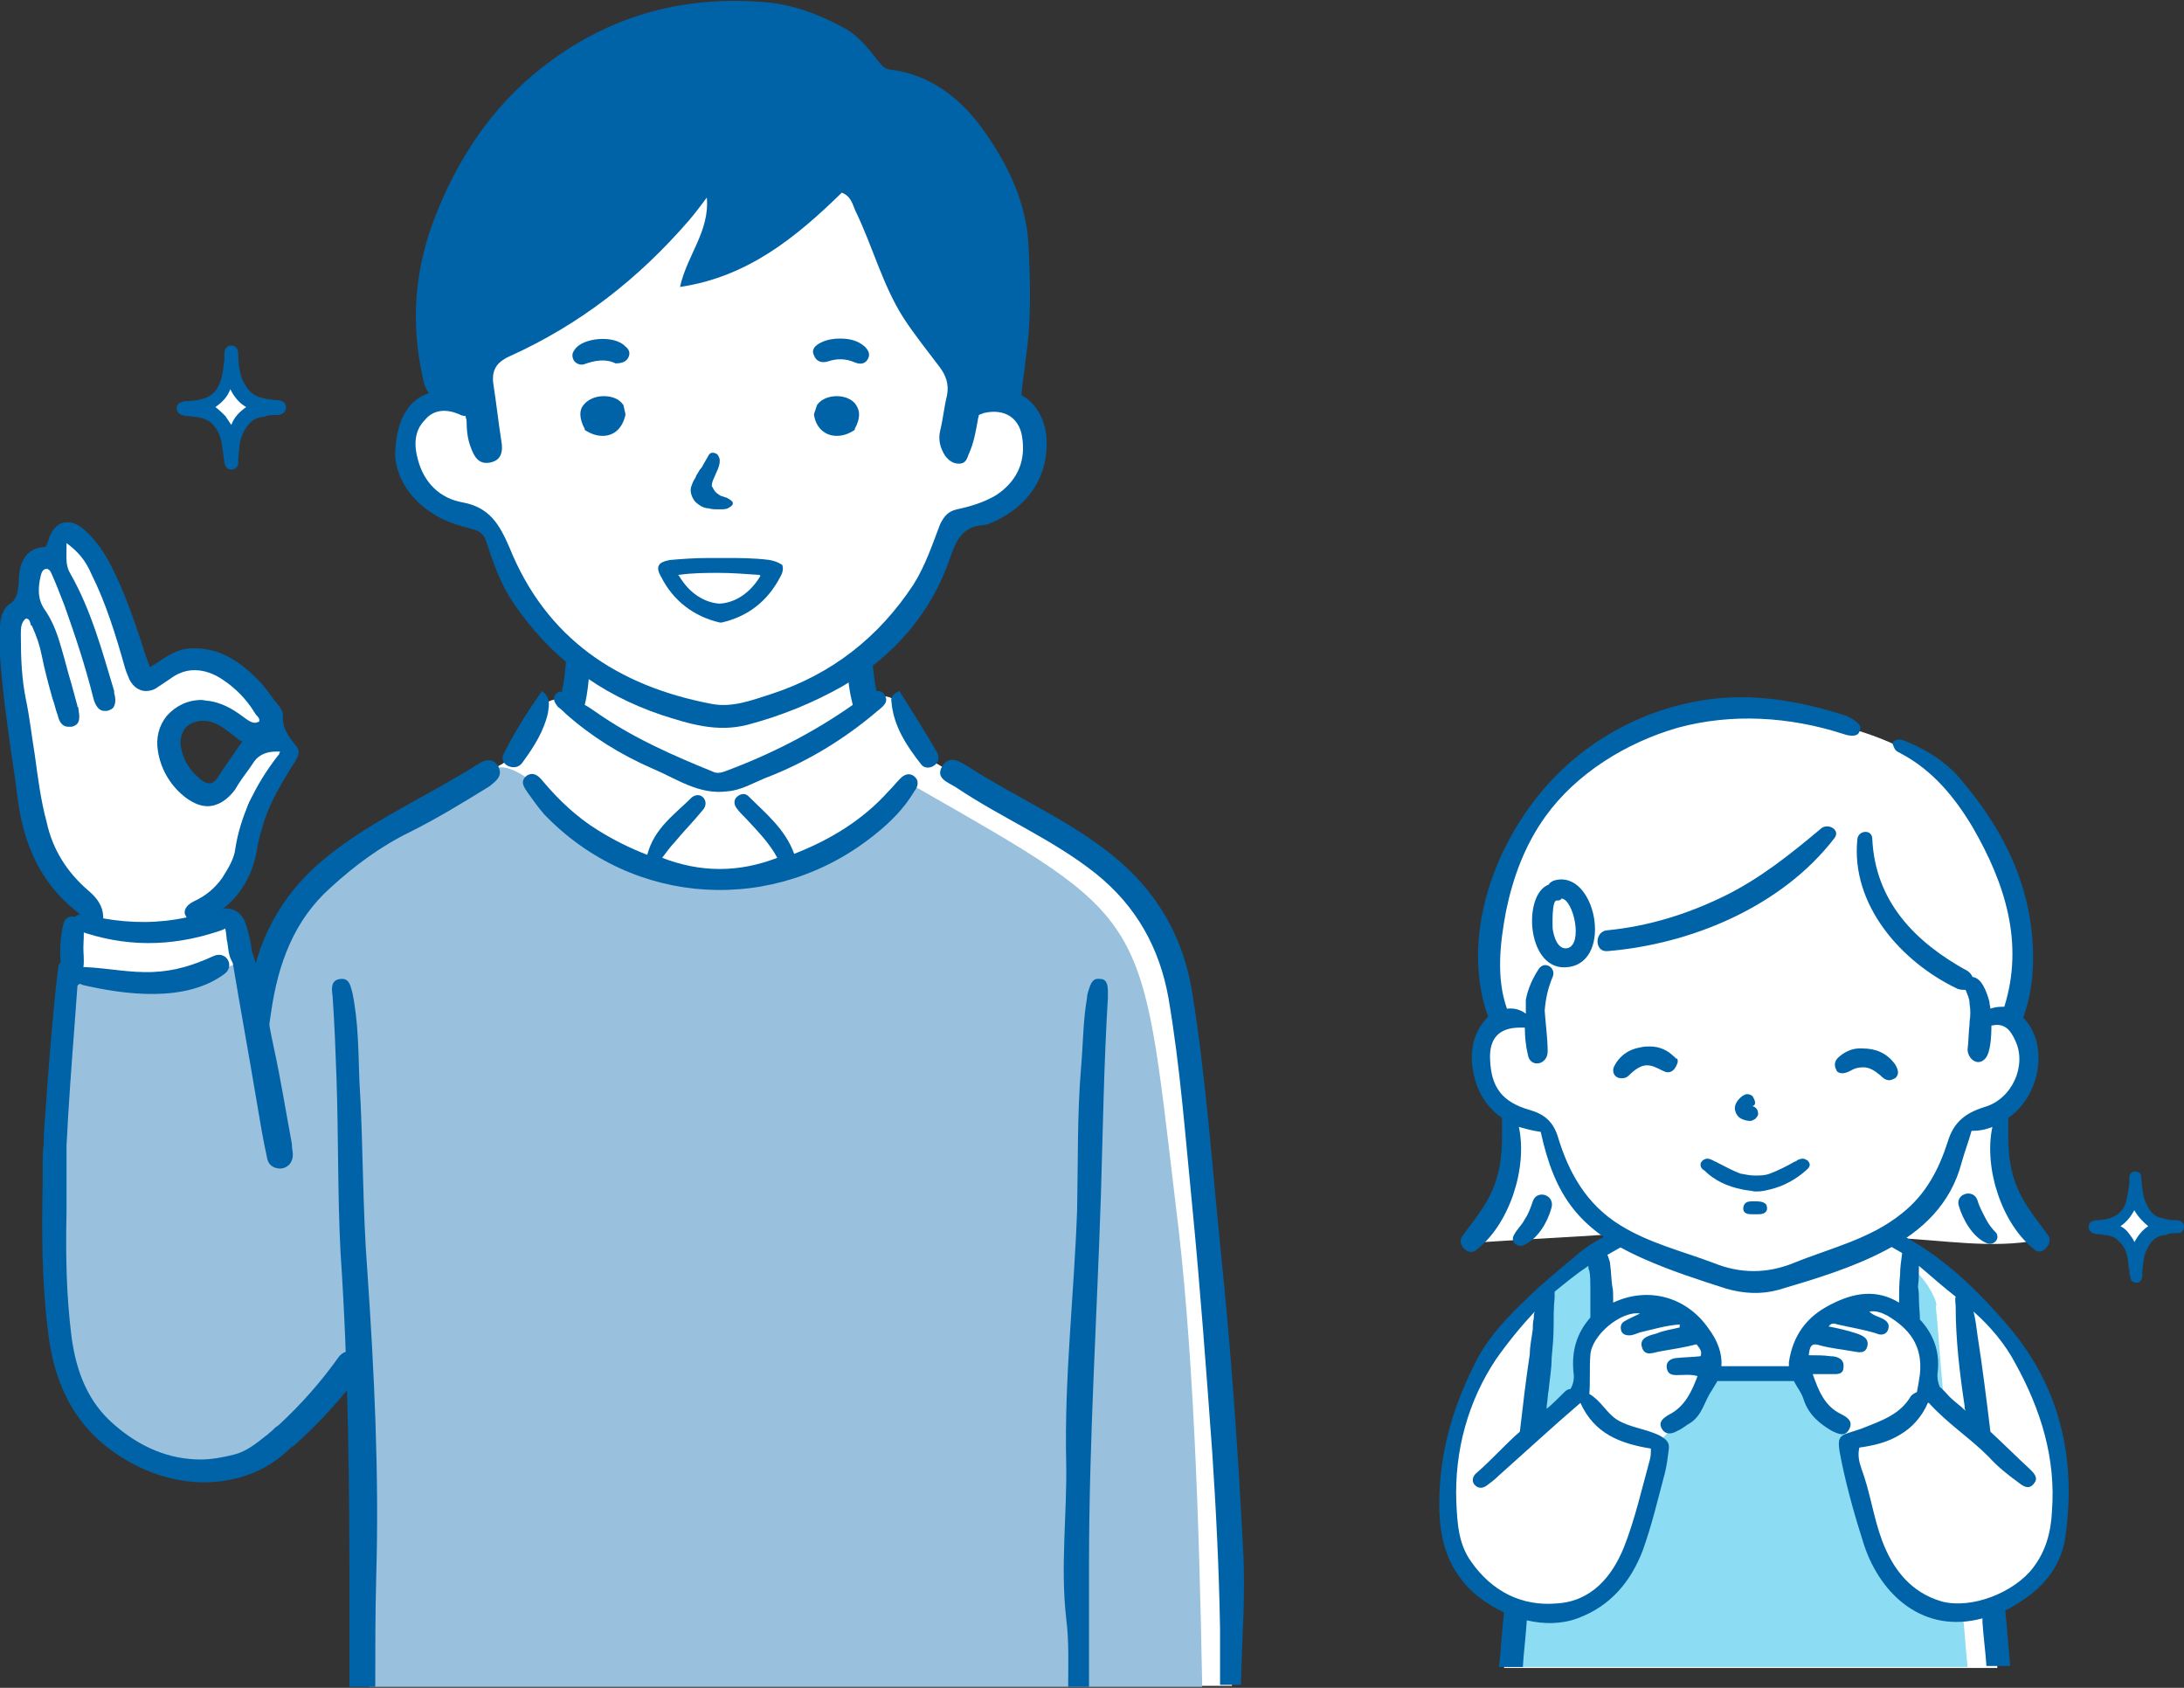
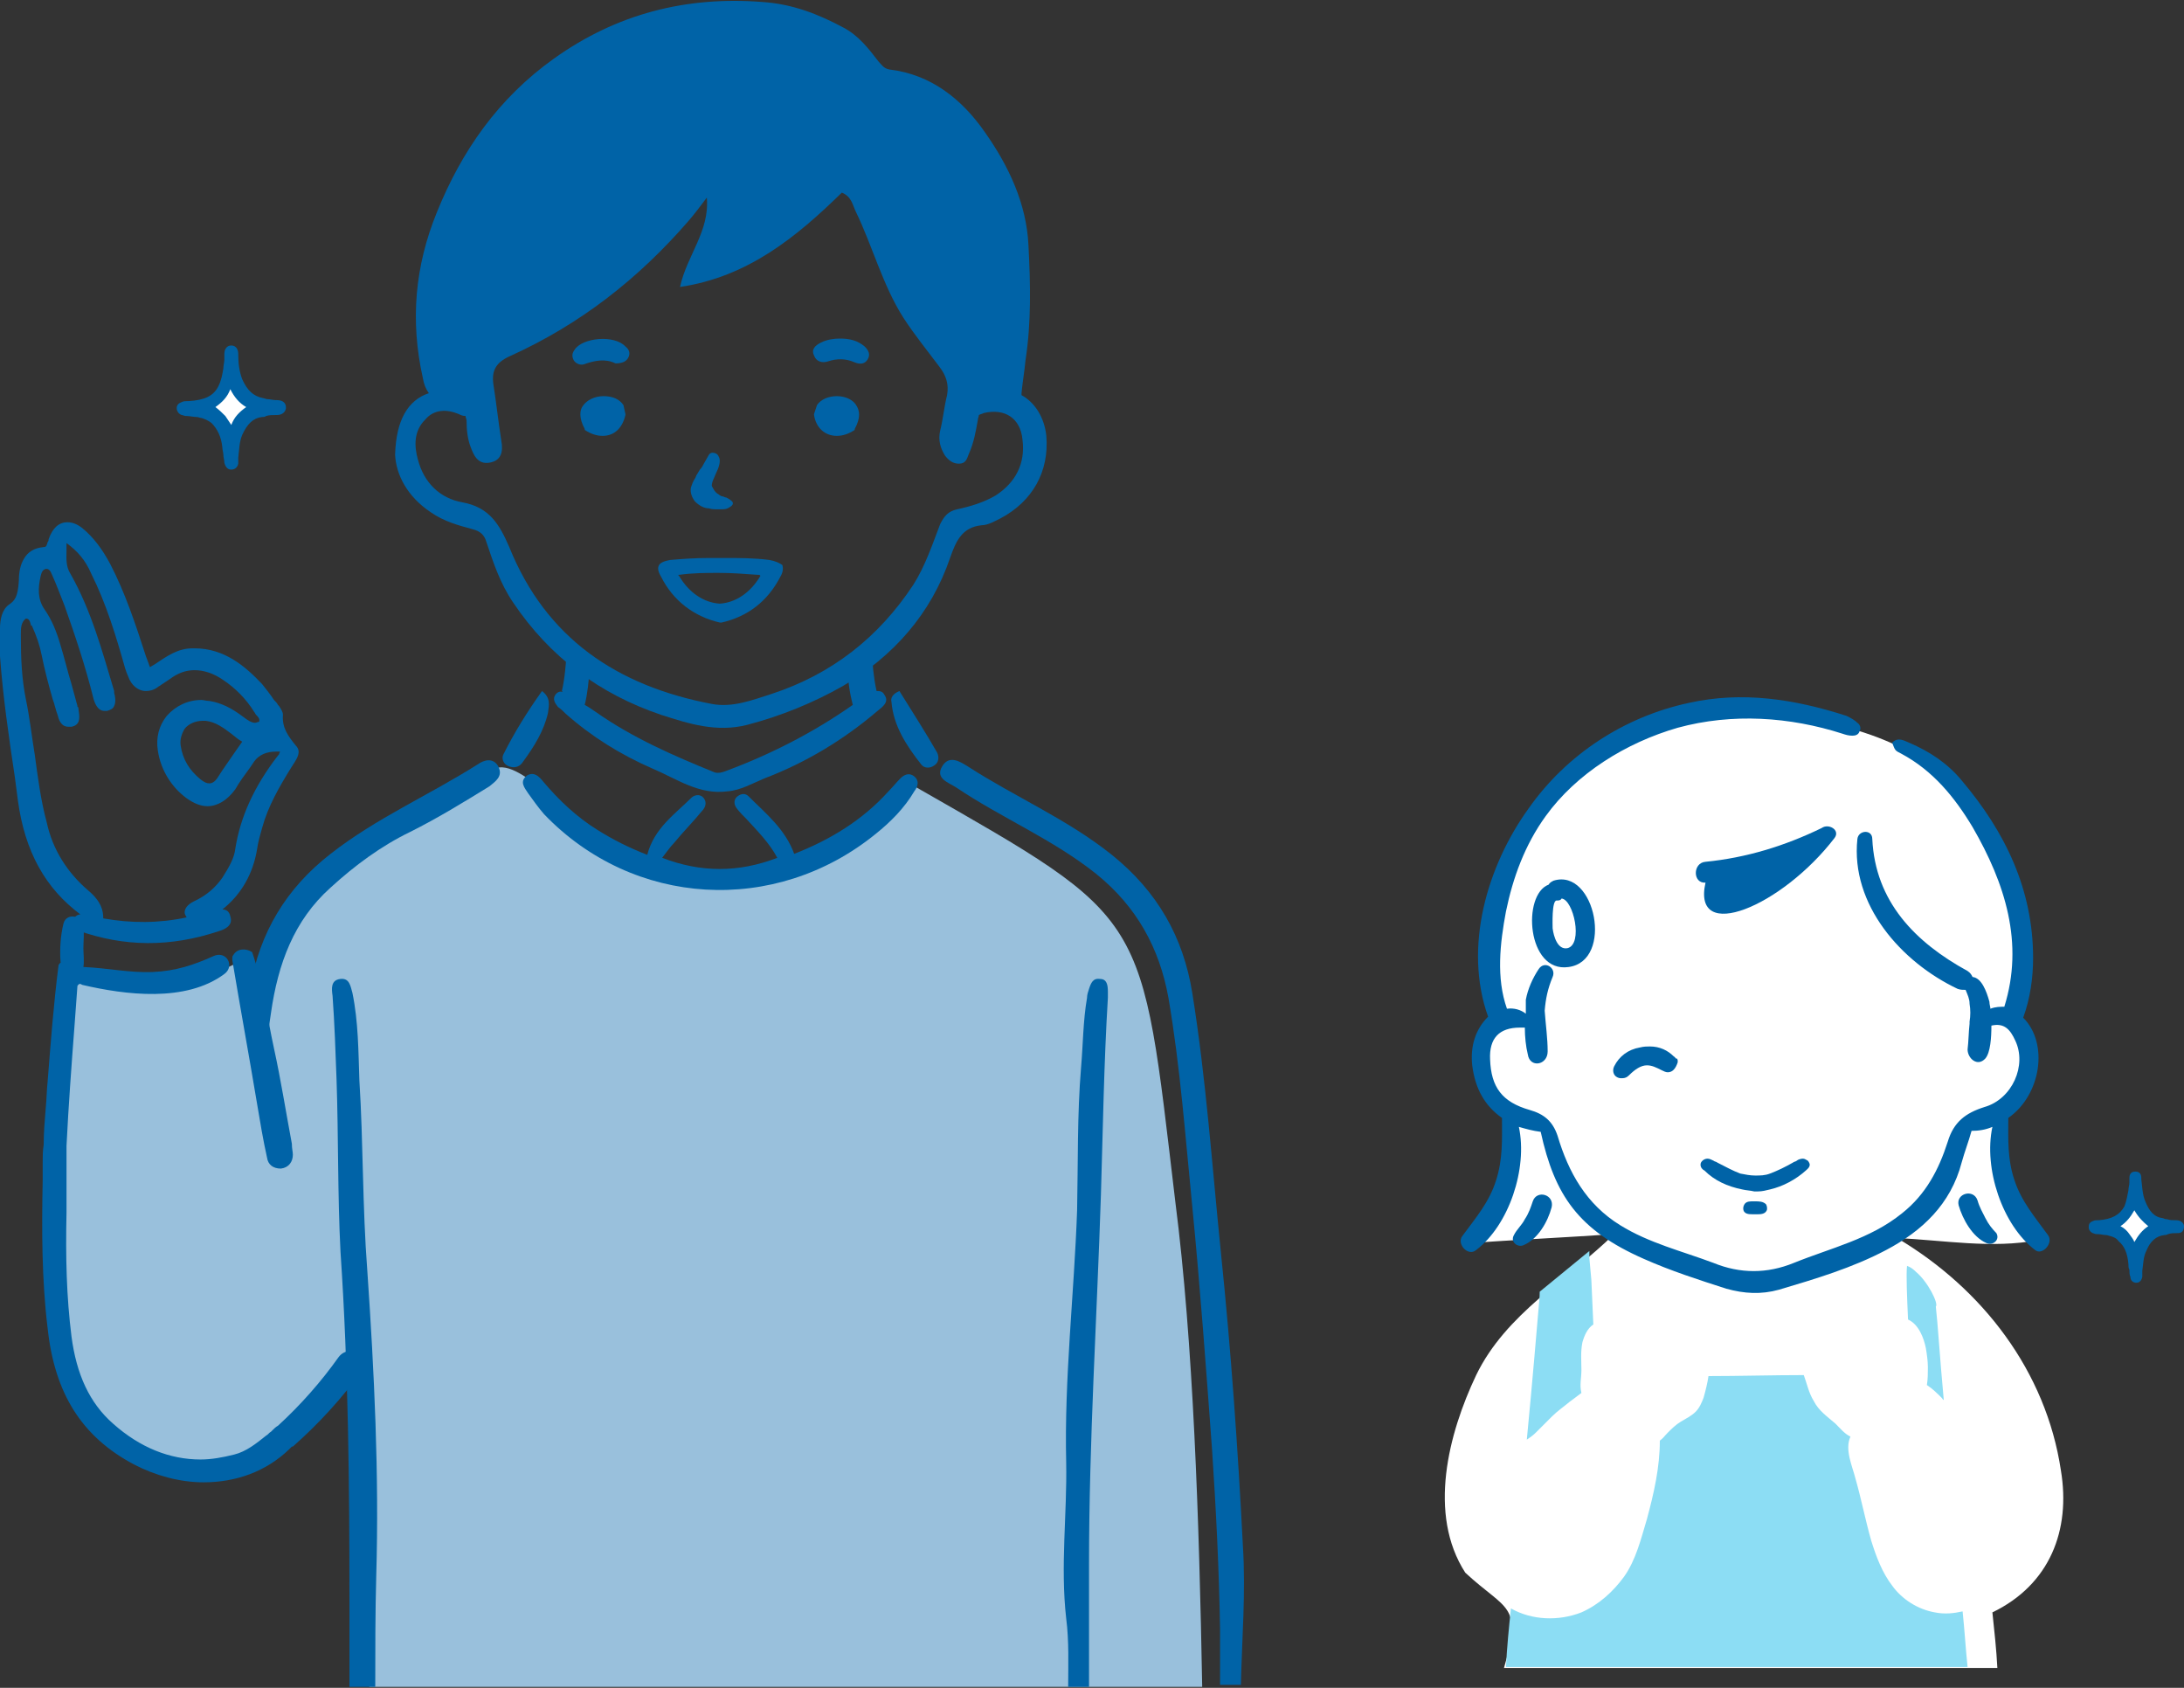
<svg xmlns="http://www.w3.org/2000/svg" version="1.1" id="レイヤー_1" x="0px" y="0px" viewBox="0 0 220 170" style="enable-background:new 0 0 220 170;" xml:space="preserve">
  <rect x="0" y="0" width="220" height="170" fill="#333333" stroke="none" />
  <style type="text/css">
	.st0{fill:#FFFFFF;}
	.st1{fill:#99C0DC;}
	.st2{fill:#0063A7;}
	.st3{fill:#8CDDF4;}
</style>
  <g>
    <g id="お父さん_00000119811811351175656890000001184716736832746123_">
-       <path id="白_00000051344198916484681100000009832779749337438099_" class="st0" d="M36.6,161.1c0,2.9,0,5.8-0.1,8.7h87.6    c-0.1-23.9-2.5-50.8-6-73.6c-2.4-9.5-17.5-15.3-24.9-20c-0.1-1-2.5-8.1-5.5-5.5c-1.1-0.8-0.9-2.8-1.2-4c5.5-4.9,6.8-6.6,9.3-13.5    c2.9-2.5,6.7-1.1,8.2-6.7c1.4-5.6-2.9-7-7-6.2c-0.1-0.1-0.3-3.8-0.3-3.8L86.8,17.7H69.1L47.3,35.4v5.2c-0.6-0.2-1.7-0.5-2.8-0.4    c-1.2,0.1-2.4,0.7-2.9,2.3c-3.2,5.5,1.6,8.4,6.2,9.7c4.4,1.5,2.2,7.3,10.3,14.6c-0.1,0.9-0.5,3-0.6,3.9c-4.2-1.7-4.1,5-7.2,6.4    c0,0,0,0,0,0c-6.2,3.8-21.2,10.5-23.4,19c-0.4,2.9-0.8,5.8-1.2,8.8c-0.2-1.2-0.5-2.4-0.8-3.7c-0.7-2.9,0-7.8-3.7-8.7    c1.5-5.5,3.9-2.4,3.6-10.5c0-2.6,5.1-5.4,3.1-7.6c-3-1.9-3.6,6.7-7.6,6c-4.5-0.7-5.7-10,0.1-9.2c1.6-0.1,6.4,4.7,6.5,1.3    c-1.2-3.3-5.3-6.1-8.9-5.8c-1.7,0.3-2.7,1.6-4.2,2.4C13.7,67.4,9,51.2,6.7,53.9c-1.1,0.2-1.3,1.8-1.3,2.6    c-2.3-0.4-2.7,2.1-2.7,3.7c-1.8,2.6-2.4,3.9-1.8,7.2C2,73.7,2.4,80.2,4.7,86.1c0.7,1.6,1.5,3,2.7,4.2c0.7,0.7,1.7,1.4,1.8,2.5    c-3.4,1.6-2.7,9.5-3.1,12.9C5.7,115,5,124.3,5.6,133.7c0.7,6.1,3.8,12.4,10,14c6.2,1.5,11.7-0.4,15.4-5.7c1.7-1.6,2.9-3.5,4.6-5.1    c0.3-0.1,0.3,0.5,0.4,0.6C37.2,145.3,36.4,153.3,36.6,161.1z" />
      <path class="st1" d="M118.4,121.1c-3.5-29.4-2.5-28.3-26.1-41.8c-0.2-0.1-0.5-0.3-0.7-0.4c-3.6,8-15.5,10-23.8,9.4    c-4.7-1.3-9-3.8-12.2-7.4c-0.4-0.7-1.5-1.8-2.6-2.6c-0.9-0.6-1.9-1.1-2.7-1c0,0,0,0,0,0c0,0-0.1,0-0.1,0c-0.4,0.1-0.8,0.3-1.1,0.8    c-0.1,0.2-0.2,0.4-0.2,0.7c-8.3,4.2-19.5,9-21.7,20.5c-0.3,2.4-0.6,4.8-0.9,7.3c-0.6-3.3-1.2-6.6-1.9-9.9    c-1.9,1.1-4.1,1.7-6.1,2.1c-3.7,0.7-7.5,0.2-11.1-0.6c-0.1,0.6-0.1,1.2-0.1,1.8c-0.1,1.5-0.1,2.9-0.1,4.4c0,1.5-0.1,2.9-0.3,4.4    c-0.2,1.4-0.5,2.8-0.6,4.2c-0.3,2.8-0.5,5.7-0.5,8.6c0,2.7,0,5.3,0.3,8c0.2,2.5,0.6,5.1,1.2,7.5c0.3,1.2,0.7,2.4,1.2,3.5    c0.5,1.1,1,2.2,1.9,3.1c0.8,0.9,1.8,1.6,2.8,2.2c1,0.6,2.1,0.9,3.2,1.3c1.2,0.4,2.3,0.9,3.6,1c1.2,0.1,2.4-0.2,3.5-0.6    c1.2-0.3,2.4-0.8,3.4-1.4c1.1-0.7,2.1-1.7,3.1-2.6c1-0.9,1.9-1.9,2.8-2.9c0.5-0.5,1-1,1.5-1.4c0.5-0.4,1-0.9,1.5-1.3    c0.1-0.1,0.2,0.1,0.2,0.1c0.2,0.7,0.2,1.5,0.3,2.2c0,0,0,0.1,0.1,0.1c0.5,0.8,0.5,1.8,0.5,2.7c0.2,1.9,0.2,3.8,0.2,5.7    c0,2.1,0,4.1,0.1,6.2c0.1,2.1,0.2,4.1,0.2,6.2c0.1,2.9,0,5.8,0,8.7h83.9C120.8,153.2,120.2,135.1,118.4,121.1z" />
      <g id="アウトライン_00000047022097790025648920000001320992494739111836_">
        <g>
          <path class="st2" d="M125.2,155.7c-0.5-9.8-1.2-19.7-2.2-29.4c-0.9-8.8-1.5-17.6-2.9-26.3c-0.9-5.6-3.5-10.2-8.1-13.9      c-4.5-3.6-9.7-5.8-14.5-8.9c-0.8-0.5-1.9-1.2-2.6,0v0c-0.7,1.2,0.6,1.6,1.4,2.1c4.6,3.1,9.7,5.2,14.1,8.7      c4.1,3.3,6.4,7.5,7.3,12.5c1.2,7,1.7,14,2.4,21c0.8,8.2,1.4,16.4,2,24.6c0.4,6,0.7,12,0.8,18c0,1.9,0,3.7,0,5.6h2.1      C125.1,165.1,125.5,160.4,125.2,155.7z" />
          <path class="st2" d="M50.2,77.2c-0.5-0.9-1.4-0.7-2.1-0.2c-4.9,3.1-10.2,5.4-14.8,9c-4.5,3.5-7.1,7.9-8.1,13.4c0.6,2,1,4,1.5,6      c0,0.1,0,0.2,0.1,0.3c0.2-1.2,0.3-2.5,0.5-3.7c0.7-4.9,2.3-9.3,6-12.6c2.4-2.2,5.1-4.2,8-5.6c2.8-1.4,5.4-3,8-4.6      C49.9,78.7,50.7,78.2,50.2,77.2C50.2,77.2,50.2,77.2,50.2,77.2z" />
          <path class="st2" d="M36.2,108.8c-0.1-2.9-0.1-5.9-0.7-8.8c-0.2-0.7-0.3-1.5-1.2-1.4c-1,0.1-0.9,1-0.8,1.7      c0.2,2.8,0.3,5.6,0.4,8.4c0.2,5.8,0.1,11.6,0.4,17.4c0.8,11.8,0.9,23.5,0.9,35.3v8.5h2.6c0-3.7,0-7.5,0.1-11.2      c0.3-10.2-0.2-20.5-0.9-30.7C36.5,121.5,36.6,115.1,36.2,108.8z" />
          <path class="st2" d="M110.8,98.6c-0.7-0.1-0.9,0.4-1.1,1c-0.1,0.3-0.2,0.6-0.2,0.9c-0.4,2.3-0.4,4.7-0.6,7      c-0.4,4.8-0.3,9.6-0.4,14.4c-0.3,8.5-1.3,16.9-1.1,25.4c0.1,5.2-0.6,10.4,0,15.7c0.3,2.3,0.2,4.7,0.2,6.9h2.1      c0-4.1,0-8.2,0-12.3c0-12.5,0.8-24.9,1.2-37.3c0.2-6.6,0.3-13.2,0.7-19.8c0-0.2,0-0.4,0-0.6C111.6,99.2,111.5,98.6,110.8,98.6z" />
          <path class="st2" d="M92.1,78.2c-0.5-0.4-1-0.2-1.4,0.2c-0.4,0.4-0.8,0.9-1.2,1.3c-2.6,2.9-5.9,4.9-9.5,6.3      c-0.9-2.5-2.9-4.1-4.6-5.8c-0.3-0.3-0.7-0.3-1.1,0c-0.4,0.3-0.4,0.8-0.1,1.2c0.3,0.4,0.6,0.7,1,1.1c1.1,1.2,2.3,2.4,3.1,3.9      c-3.9,1.5-7.7,1.5-11.6,0c0.4-0.5,0.8-1.1,1.2-1.5c0.9-1.1,1.9-2.1,2.8-3.2c0.4-0.4,0.5-0.9,0.2-1.3c-0.3-0.4-0.8-0.4-1.2-0.1      c-1.7,1.7-3.8,3.1-4.5,5.8c-1.8-0.7-3.4-1.5-5-2.5c-2.1-1.3-3.9-3-5.5-4.9c-0.4-0.5-0.9-1-1.6-0.6c-0.8,0.6-0.3,1.2,0.1,1.8      c0.5,0.7,1,1.4,1.6,2.1c9,9.4,23.3,10.2,33.4,2c1.5-1.2,2.9-2.6,3.9-4.3C92.5,79.2,92.6,78.6,92.1,78.2z" />
          <path class="st2" d="M57,71.9c2.6,2.3,5.5,4.1,8.7,5.5c2.4,1,4.7,2.7,7.6,2.3c1.3-0.1,2.5-0.8,3.7-1.3c4.2-1.6,8-3.9,11.4-6.8      c0.5-0.4,1.2-0.9,0.7-1.6c-0.2-0.4-0.5-0.4-0.8-0.4c-0.3-1.3-0.4-2.7-0.5-4c-0.7,0.7-1.5,1.2-2.4,1.7c0,1.3,0.2,2.5,0.5,3.7      c-4,2.8-8.3,5-12.9,6.7c-0.3,0.1-0.6,0.2-1,0.1c-4.2-1.7-8.3-3.5-12-6.1c-0.3-0.2-0.7-0.5-1.1-0.7c0.3-1.2,0.4-2.4,0.5-3.7      c-0.8-0.5-1.6-1.1-2.3-1.8c-0.1,1.4-0.2,2.8-0.5,4.1c0,0,0.1,0.1,0.1,0.1c-0.3-0.1-0.5,0-0.7,0.2c-0.4,0.5-0.1,0.9,0.2,1.3      C56.5,71.4,56.8,71.7,57,71.9z" />
          <path class="st2" d="M90.6,69.6c-0.7,0.3-0.9,0.7-0.8,1.1c0.2,2.4,1.5,4.4,3,6.3c0.3,0.4,0.9,0.4,1.3,0.1      c0.5-0.3,0.5-0.9,0.3-1.3C93.2,73.7,91.9,71.7,90.6,69.6z" />
          <path class="st2" d="M54.6,69.6c-1.5,2.1-2.8,4.2-3.9,6.4c-0.2,0.4,0,1,0.6,1.2c0.6,0.2,1.1,0,1.4-0.5c1.1-1.5,2.1-3.1,2.5-4.9      C55.3,71,55.5,70.3,54.6,69.6z" />
        </g>
        <g>
          <path class="st2" d="M27.6,105.6c-0.7-3.2-1.1-6.5-2.2-9.7c-0.6-0.4-1.5-0.4-1.9,0.3c-0.1,0.1-0.1,0.2-0.1,0.3      c0,0.1,0,0.1,0,0.2c0.8,4.8,1.7,9.7,2.5,14.5c0.3,1.8,0.6,3.6,1,5.4c0.1,0.7,0.6,1.1,1.4,1.1c0.8-0.1,1.2-0.7,1.2-1.4      c0-0.3-0.1-0.6-0.1-1.1C28.8,112,28.3,108.8,27.6,105.6z" />
          <g>
-             <path class="st2" d="M22.6,93.4c0.2,0.1,0.2,1.3,0.3,1.5c0.1,0.6,0.1,1.2,0.4,1.8c0.4,1.1,2.1,1,2.1-0.3c0-1-0.3-2.3-0.6-3.2       c-0.3-1-0.9-1.6-1.9-1.7c-0.5-0.1-0.9,0.4-1,0.9C21.8,92.9,22.1,93.2,22.6,93.4z" />
            <path class="st2" d="M36.5,136.8c-0.2-0.4-0.8-0.7-1.3-0.7c-0.4,0-0.8,0.2-1.1,0.6c-1.7,2.4-3.8,4.8-6.1,6.9       c-0.2,0.1-0.4,0.3-0.6,0.5l-0.1,0.1c-0.2,0.1-0.3,0.3-0.5,0.4c-1,0.8-2,1.6-3.2,1.9c-1.2,0.3-2.3,0.5-3.4,0.5       c-3.1,0-6.1-1.2-8.8-3.6c-2.4-2.1-3.7-5-4.2-8.8c-0.5-4-0.6-7.9-0.5-12.5l0-2.1c0-1.5,0-3.1,0-4.6c0.2-4,0.5-8.1,0.8-12       c0.1-1.3,0.2-2.7,0.3-4.1C8,99,8.1,99.1,8.3,99.2c4.3,1,10.4,1.8,14.3-1.1c1.1-0.8,0.2-2.4-1.1-1.8c-2,0.9-3.8,1.5-6.1,1.6       c-2.3,0.1-4.6-0.4-6.9-0.5c0,0,0,0-0.1,0c0.1-0.6,0-1.3,0-1.9c0-0.7,0.1-1.5,0-2.2c-0.1-1.1-1.7-1.4-2-0.3       c-0.3,1.2-0.4,2.6-0.3,3.9C6.2,96.9,6,97,5.9,97.2c-0.5,3.9-0.8,7.9-1.1,11.7c-0.1,0.9-0.1,1.8-0.2,2.8       c-0.1,1.2-0.2,2.4-0.2,3.6c-0.1,0.6-0.1,1.2-0.1,1.8l0,0.2c0,0.1,0,0.3,0,0.4l0,0.7c0,0.2,0,0.3,0,0.5       c-0.1,4.9-0.1,10,0.5,14.9c0.7,6.5,3.4,10.9,8.7,13.7c2.1,1.1,4.6,1.8,7,1.8c0,0,0,0,0,0c3.3,0,6.3-1.1,8.6-3.3       c0.1-0.1,0.2-0.2,0.3-0.3l0.1,0c2.6-2.3,4.9-4.8,7-7.7C36.7,137.5,36.7,137.2,36.5,136.8z" />
          </g>
          <path class="st2" d="M8.1,92.1C8.1,92.1,8.1,92.1,8.1,92.1c-0.2,0-0.4,0.1-0.6,0.3c-0.4,0.5,0.1,0.9,0.3,1.3      c4.7,1.7,9.4,1.7,14.2,0.1c0.7-0.2,1.5-0.6,1.2-1.5c-0.1-0.5-0.4-0.7-0.8-0.7c1.9-1.5,3.1-3.6,3.5-6.1c0.1-0.7,0.3-1.4,0.5-2.1      c0.6-2.2,1.7-4.1,3-6.2c0.1-0.1,0.1-0.2,0.2-0.3c0.3-0.5,0.8-1.2,0.2-1.8c-0.8-1-1.4-1.8-1.3-3.1c0-0.3-0.2-0.6-0.4-0.9      c0,0-0.1-0.1-0.1-0.1c-0.1-0.2-0.2-0.3-0.4-0.5c-0.4-0.6-0.8-1.1-1.2-1.6c-1.7-1.8-3.8-3.6-6.8-3.6c-0.1,0-0.1,0-0.2,0      c-1.5,0-2.6,0.8-3.8,1.6c-0.2,0.1-0.3,0.2-0.5,0.3c0-0.1-0.1-0.2-0.1-0.3c-0.1-0.3-0.2-0.5-0.3-0.8c-1.1-3.4-2.1-6.4-3.6-9.3      c-0.8-1.5-1.7-2.7-2.8-3.6c-0.5-0.4-1-0.6-1.5-0.6c-0.9,0-1.5,0.6-1.9,1.7c0,0.1,0,0.2-0.1,0.3c-0.1,0.3-0.1,0.5-0.4,0.5      c-1,0.1-1.6,0.5-2,1.2c-0.3,0.5-0.5,1.2-0.5,2.2c-0.1,1.6-0.4,2-1,2.4c-0.7,0.5-0.9,1.5-0.9,2.4l0,0.3c0,0.8-0.1,1.6,0,2.5      c0.3,4.1,0.9,8.2,1.5,12.2c0.1,0.8,0.2,1.5,0.3,2.3C2.5,85.8,4.6,89.5,8.1,92.1z M3.5,76c-0.3-1.8-0.5-3.7-0.9-5.6      c-0.4-2-0.5-4-0.5-6.4l0-0.1c0-0.6,0-1.2,0.5-1.6c0.3,0,0.4,0.2,0.5,0.6c0,0.1,0,0.1,0.1,0.1c0.5,1.1,0.8,2,1,3      c0.3,1.5,0.7,3,1.1,4.4c0.2,0.5,0.3,1.1,0.5,1.6c0.1,0.4,0.3,1.2,1.1,1.2c0.1,0,0.2,0,0.3,0c1-0.2,0.8-1.1,0.7-1.8l0,0      c0-0.1,0-0.2-0.1-0.2c0,0,0-0.1,0-0.1l-0.6-2.2c-0.4-1.3-0.7-2.6-1.1-3.9c-0.4-1.4-0.9-2.6-1.6-3.6c-0.7-1-0.7-2.1-0.4-3.4      c0.1-0.4,0.2-0.6,0.5-0.7c0,0,0,0,0.1,0c0.2,0,0.4,0.2,0.5,0.5l0,0C5.7,58.9,6.1,60,6.5,61c1.1,3.1,2.1,6.1,2.9,9.3      c0.1,0.4,0.4,1.3,1.1,1.3c0.1,0,0.2,0,0.3,0c0.3-0.1,0.6-0.2,0.7-0.5c0.2-0.4,0.1-1,0-1.3l0-0.2c-1.2-4-2.3-8.1-4.4-11.8      c-0.5-0.8-0.4-1.6-0.4-2.4c0-0.2,0-0.5,0-0.7c1.1,0.8,1.9,1.7,2.5,3.1c1.5,3,2.5,6.3,3.4,9.5c0.1,0.3,0.2,0.6,0.3,0.8      c0.3,0.9,1,1.5,1.8,1.5c0.4,0,0.8-0.1,1.2-0.4c0.1-0.1,0.2-0.1,0.3-0.2c0.3-0.2,0.6-0.4,0.9-0.6c0.8-0.6,1.6-0.9,2.5-0.9      c0.9,0,1.9,0.3,2.9,1c1.2,0.8,2.3,1.9,3.1,3.2c0.1,0.1,0.1,0.2,0.2,0.3c0.2,0.2,0.4,0.4,0.3,0.7c-0.1,0-0.3,0.1-0.4,0.1      c-0.4,0-0.8-0.3-1.2-0.6c-1.2-0.9-2.2-1.4-3.4-1.6c-0.3,0-0.6-0.1-0.8-0.1c-1.4,0-2.6,0.6-3.5,1.6c-0.8,1-1.1,2.2-0.9,3.5      c0.3,2,1.4,3.7,2.9,4.8c0.7,0.5,1.4,0.8,2.1,0.8c1,0,2-0.6,2.8-1.7c0.1-0.2,0.2-0.3,0.3-0.5c0.5-0.8,1.1-1.5,1.6-2.3      c0.5-0.7,1.3-1,2.2-1c0.1,0,0.2,0,0.4,0c0,0.1-0.1,0.2-0.1,0.3c0,0,0,0-0.1,0.1c-2.4,3.1-3.8,6.2-4.3,9.4      c-0.1,0.9-0.6,1.8-1.3,2.9c-0.7,1-1.6,1.8-2.9,2.4c-0.6,0.3-0.9,0.7-0.9,1.1c0,0.2,0.1,0.3,0.2,0.5C16,93,13.2,93,10.4,92.5      c0-0.8-0.2-1.7-1.5-2.8c-2.1-1.8-3.6-4.1-4.2-6.9C4.1,80.6,3.8,78.2,3.5,76z M24.4,74.7c-0.2,0.3-0.5,0.7-0.7,1      c-0.6,0.9-1.2,1.7-1.7,2.5c-0.3,0.5-0.6,0.7-0.9,0.7c-0.3,0-0.5-0.1-0.9-0.4c-1.1-0.9-1.8-2-2-3.4c-0.1-0.6,0.1-1.2,0.4-1.7      c0.4-0.5,1.1-0.8,1.8-0.8c0.1,0,0.2,0,0.3,0c1,0.1,1.8,0.7,2.6,1.3C23.7,74.2,24,74.5,24.4,74.7z" />
        </g>
        <g>
          <path class="st2" d="M77.5,56.4c-1.5-0.2-3.1-0.2-4.5-0.2l-1.5,0c-1.6,0-2.8,0.1-4,0.2c-0.6,0.1-1,0.3-1.1,0.5      c-0.2,0.3-0.1,0.7,0.2,1.2c1.2,2.4,3.3,4,5.9,4.6l0.1,0l0.1,0c2.6-0.6,4.6-2.1,5.9-4.6c0.3-0.5,0.3-0.9,0.2-1.2      C78.5,56.7,78.1,56.5,77.5,56.4z M76.6,58c-1,1.7-2.5,2.7-4.1,2.8c-1.6-0.1-3.1-1.1-4.1-2.8l-0.1-0.1l0.1,0      c1.4-0.2,2.8-0.2,4-0.2h0h0c1.3,0,2.6,0.1,4,0.2l0.1,0L76.6,58z" />
          <path class="st2" d="M71.4,51.2c0.3,0.1,0.6,0.1,0.8,0.1l0.1,0c0.1,0,0.1,0,0.2,0c0.3,0,0.6,0,0.8-0.1c0.4-0.2,0.6-0.4,0.5-0.6      c0-0.1-0.2-0.2-0.3-0.3l0,0c-0.2-0.1-0.3-0.2-0.4-0.2c-0.1,0-0.2-0.1-0.3-0.1c-0.1,0-0.3-0.1-0.4-0.2c-0.2-0.1-0.4-0.3-0.5-0.5      c-0.1-0.2-0.2-0.3-0.2-0.4c0-0.2,0.1-0.5,0.2-0.7c0.1-0.2,0.2-0.5,0.3-0.7c0.3-0.6,0.4-1.2,0.2-1.5c-0.1-0.3-0.4-0.4-0.6-0.4      c-0.3,0-0.4,0.2-0.5,0.4l-0.4,0.7c-0.1,0.2-0.2,0.4-0.4,0.6c-0.1,0.2-0.2,0.3-0.3,0.5c-0.1,0.1-0.1,0.3-0.2,0.4l0,0      c-0.2,0.3-0.3,0.6-0.4,0.9c-0.1,0.5,0.1,1,0.4,1.4C70.5,51,71,51.2,71.4,51.2z" />
          <path class="st2" d="M62.8,40.8c-0.4-0.6-1.1-0.9-2-0.9c-0.9,0-1.7,0.4-2.1,1c-0.3,0.4-0.4,1.2,0.2,2.3l0,0.1l0,0      c0.6,0.4,1.2,0.6,1.8,0.6c0,0,0,0,0,0c1.2,0,2-0.8,2.3-2.1l0-0.1L62.8,40.8L62.8,40.8z" />
          <path class="st2" d="M84.3,39.9c-0.8,0-1.6,0.3-2,0.9l0,0L82,41.7l0,0.1c0.2,1.3,1.1,2.1,2.3,2.1c0,0,0,0,0,0      c0.6,0,1.2-0.2,1.8-0.6l0,0l0-0.1c0.6-1.1,0.5-1.8,0.2-2.3C86,40.3,85.2,39.9,84.3,39.9z" />
          <path class="st2" d="M57.9,35.2c-0.3,0.4-0.3,0.7-0.1,1.1c0.2,0.3,0.6,0.5,1,0.4c1.1-0.4,2.2-0.6,3.2-0.1c0.7,0,1.1-0.2,1.3-0.6      c0.2-0.4,0.1-0.8-0.3-1.1C61.9,33.7,58.7,34,57.9,35.2z" />
          <path class="st2" d="M87.1,34.9c-0.7-0.6-1.5-0.8-2.5-0.8c-0.6,0-1.3,0.1-1.9,0.4c-0.6,0.3-1,0.7-0.7,1.3      c0.2,0.6,0.8,0.8,1.4,0.6c0.9-0.3,1.8-0.3,2.7,0.1c0.5,0.2,1,0.2,1.3-0.3C87.7,35.7,87.5,35.3,87.1,34.9z" />
          <path class="st2" d="M105.4,43.9c-0.2-1.9-1.2-3.4-2.5-4.1c0-0.1,0-0.2,0-0.2c0.1-1.1,0.3-2.2,0.4-3.3c0.6-3.9,0.5-7.7,0.3-11.6      c-0.2-4.2-2-8-4.4-11.4c-2.3-3.3-5.4-5.8-9.6-6.3c-0.6-0.1-0.8-0.5-1.1-0.8c-1-1.3-2-2.6-3.5-3.4c-2.6-1.4-5.2-2.4-8.2-2.6      c-7.7-0.6-14.7,1.2-21,5.7c-5.6,4-9.3,9.3-11.8,15.5c-2.2,5.4-2.7,10.9-1.4,16.7c0.1,0.6,0.3,1.1,0.6,1.5      c-2.1,0.7-3.3,2.7-3.4,6.2c0.1,2,1.2,4.2,3.6,5.8c1.3,0.9,2.7,1.3,4.2,1.7c0.8,0.2,1.2,0.6,1.4,1.3c0.7,2.1,1.4,4.2,2.7,6.1      c3.7,5.5,8.7,9.2,14.9,11.3c2.8,0.9,5.6,1.8,8.7,1c3.4-0.9,6.6-2.2,9.6-3.9c5.1-3,8.9-7.3,10.8-12.9c0.6-1.7,1.2-3.1,3.2-3.3      c0.6,0,1.3-0.4,1.9-0.7C104,50.5,105.7,47.5,105.4,43.9z M100.3,49.9c-1.2,0.7-2.5,1.1-3.9,1.4c-0.9,0.2-1.3,0.7-1.7,1.5      c-0.8,2.1-1.5,4.2-2.7,6.1c-3.5,5.3-8.2,9-14.3,11c-1.9,0.6-3.9,1.4-6,1c-9.5-1.8-16.7-6.6-20.4-15.8c-1-2.3-2-4-4.7-4.5      c-2.3-0.4-3.9-2-4.5-4.3c-0.4-1.4-0.4-2.9,0.7-4c0.9-1.1,2.2-1.1,3.4-0.6c0.2,0.1,0.4,0.2,0.7,0.2c0,0.2,0.1,0.3,0.1,0.5      c0,0.9,0.1,1.8,0.4,2.6c0.3,0.8,0.7,1.8,1.9,1.6c1.2-0.2,1.4-1.1,1.2-2.2c-0.3-1.9-0.5-3.8-0.8-5.7c-0.2-1.4,0.3-2.2,1.6-2.8      c7.1-3.2,13-7.8,18.1-13.7c0.6-0.7,1.2-1.5,1.8-2.3c0.3,3.4-2,5.8-2.7,9c6.8-1,11.7-5,16.3-9.5c1,0.4,1.1,1.3,1.4,1.9      c1.7,3.5,2.7,7.4,4.8,10.7c1.1,1.7,2.4,3.3,3.6,4.9c0.7,0.9,1,1.8,0.8,2.9c-0.3,1.2-0.4,2.4-0.7,3.6c-0.2,0.9,0,1.7,0.5,2.5      c0.4,0.5,0.8,0.8,1.4,0.8c0.7,0,0.8-0.5,1-1c0.5-1.1,0.7-2.3,0.9-3.4c0-0.2,0.1-0.3,0.1-0.5c0.2-0.1,0.3-0.1,0.5-0.2      c2.1-0.5,3.7,0.5,3.9,2.7C103.3,46.7,102.3,48.6,100.3,49.9z" />
        </g>
      </g>
      <g id="キラキラ_00000058563529530475762600000006138087935978436232_">
        <path class="st0" d="M23.1,38.7c0,0.1-2.4,2.4-2.4,2.4l2.6,2.7l2.5-2.8L23.1,38.7z" />
        <path class="st2" d="M28.8,41c0-0.3-0.2-0.7-0.9-0.7l-0.1,0c-0.3,0-0.6-0.1-0.9-0.1c-0.1,0-0.3-0.1-0.4-0.1     c-1-0.2-1.6-0.8-2.1-1.9c-0.3-0.8-0.4-1.6-0.4-2.5l0-0.1c0-0.2-0.1-0.8-0.7-0.8l0,0c-0.6,0-0.7,0.6-0.7,0.8l0,0.1     c0,0.2,0,0.3,0,0.5c0,0.3-0.1,0.6-0.1,0.9c-0.1,0.6-0.2,1.2-0.5,1.8c-0.5,1-1.4,1.4-3,1.5c0,0-0.1,0-0.1,0c-0.2,0-0.4,0-0.6,0.1     c-0.3,0.1-0.5,0.3-0.5,0.6c0,0.3,0.2,0.6,0.5,0.7c0.1,0,0.3,0.1,0.4,0.1c0,0,0,0,0,0c0,0,0.1,0,0.1,0c0.3,0,0.7,0.1,1,0.1     c0.2,0,0.3,0.1,0.5,0.1c0.3,0.1,0.6,0.2,1,0.5c0.6,0.6,1,1.4,1.1,2.5c0,0.2,0.1,0.5,0.1,0.7c0,0.3,0.1,0.5,0.1,0.8     c0.1,0.4,0.3,0.7,0.7,0.7h0l0,0c0.2,0,0.6-0.1,0.7-0.6c0-0.1,0-0.2,0-0.3c0,0,0-0.1,0-0.1l0-0.2c0.1-0.8,0.1-1.6,0.4-2.3     c0.5-1.1,1.1-1.7,2-1.8c0.1,0,0.3,0,0.4-0.1c0.3-0.1,0.7-0.1,1-0.1l0.1,0c0.7,0,0.9-0.5,0.9-0.7L28.8,41L28.8,41z M24.8,41     c-0.7,0.5-1.2,1-1.5,1.8c-0.2-0.3-0.4-0.6-0.6-0.9c-0.3-0.3-0.6-0.6-1-0.9c0.7-0.5,1.2-1,1.5-1.8C23.6,40,24.1,40.6,24.8,41z" />
      </g>
    </g>
    <g id="幼児_x3000_女の子_00000098905117797773623970000007848526866340751027_">
      <path id="白_00000043430244610703335390000017052023390569296829_" class="st0" d="M207.6,148.1c-1.5-10-7.9-18.3-16.5-23.4    c4.6,0.2,9.6,1.1,14.2,0.2c-3.1-2.6-4.3-7.7-4-11.6c0.5-2.5,2.3-1.6,2.8-4.9c1.2-5.6-2.2-3.9-1.1-6.9c8.9-40.2-62.1-38.3-52.4,1    c-1.6,2.9-2.3,7,0.9,9.3c1.7,4.3-1.3,10.9-3.5,13.4c4.3-0.3,10.3-0.6,14.6-0.9c-4.7,4.6-10.9,8-13.9,14.2    c-2.8,5.9-4.9,14-1.1,19.9c4.2,3.9,5.8,3.1,3.9,9.6h49.7c-0.1-1.9-0.3-3.7-0.5-5.6C206.5,159.6,208.6,154.1,207.6,148.1z" />
      <g id="塗り_00000044890200078733120540000002542790495341783985_">
        <path class="st3" d="M156.3,142.7c0.6-0.6,1.2-1,1.8-1.5c0.4-0.3,0.8-0.6,1.2-0.9c-0.2-0.8,0-1.5,0-2.3c0-0.9-0.1-1.8,0.1-2.8     c0.2-0.7,0.5-1.4,1.1-1.8l-0.2-4.5l-0.1-1.1l-0.1-1.1l0-0.7l-5,4.1c0,0,0,0,0,0l0,0c0,0.1,0,0.6-0.1,1.5     c-0.2,2.3-0.6,7.2-1.2,13.4c0.3-0.2,0.6-0.4,0.9-0.7C155.2,143.8,155.8,143.2,156.3,142.7z" />
        <path class="st3" d="M194,135.8c0.1,0.6,0.2,1.3,0.2,1.9c0,0.6,0,1.2-0.1,1.8c0.6,0.4,1,0.8,1.5,1.3c0.1,0.1,0.1,0.2,0.2,0.2     c-0.4-4.3-0.6-7.7-0.8-9.4c0.3-0.3-0.8-2.5-2-3.5c-0.3-0.3-0.6-0.5-0.9-0.6c-0.1,0.9,0,3.1,0.1,5.4     C193.3,133.4,193.8,134.8,194,135.8z" />
        <path class="st3" d="M194.9,162.4c-1.7-0.3-3.3-1.3-4.3-2.7c-1-1.3-1.6-2.9-2.1-4.5c-0.6-2.1-1-4.2-1.6-6.3     c-0.3-1.2-1.1-2.9-0.5-4.2c-0.6-0.3-1-0.8-1.5-1.3c-0.8-0.7-1.7-1.3-2.2-2.3c-0.5-0.8-0.7-1.8-1-2.6c-3.1,0-6.5,0.1-9.6,0.1     c-0.1,0.7-0.3,1.5-0.5,2.2c-0.2,0.5-0.4,1-0.8,1.4c-0.4,0.4-1,0.7-1.5,1c-0.5,0.3-0.9,0.7-1.3,1.1c-0.3,0.3-0.5,0.6-0.8,0.8     c0,2.7-0.6,5.3-1.3,7.9c-0.6,2-1.1,4.1-2.3,5.8c-1.1,1.5-2.5,2.8-4.3,3.6c-2.3,0.9-5,0.8-7.1-0.4c-0.2,1.9-0.4,3.9-0.5,5.9h46.5     c-0.2-1.9-0.3-3.7-0.5-5.6C196.8,162.5,195.9,162.6,194.9,162.4z" />
      </g>
      <g id="アウトライン_00000180368483951098814830000002120646867205339836_">
-         <path class="st2" d="M202.5,133.8c-3.3-3.9-6.9-7.4-11.5-9.7c-0.6,0.3-1.1,0.6-1.7,0.9c0,0,0,0,0,0c0.8,0.3,1.6,0.8,2.3,1.2     c0,0,0,0,0,0.1c-0.1,0.7-0.2,1.4-0.2,2.1c-0.1,0.9-0.1,1.8-0.1,2.8c-2.3-1.4-4.6-1-6.9,0.2c-2.4,1.2-3.8,3.1-4.2,5.8     c0,0.1,0,0.3,0,0.4c-2.3,0-4.5,0-6.8,0c0.1-1.3-0.4-2.6-1.3-3.8c-2.3-3.3-6.2-4.2-9.6-2.6c0-0.1,0-0.3,0-0.4c0-0.4,0-0.9-0.1-1.3     c-0.1-0.7-0.1-1.4-0.2-2.1c0-0.3-0.1-0.5-0.2-0.8c0-0.1-0.1-0.2-0.1-0.2c0.7-0.4,1.4-0.8,2.1-1.2c0.2-0.1,0.4-0.2,0.5-0.3     c-0.5-0.3-1-0.6-1.5-1c-1.6,0.7-3.1,1.5-4.4,2.7c-1.7,1.4-3.4,2.8-4.9,4.3c-1.8,1.7-3.6,3.6-4.8,5.8c-2.6,4.9-4.1,10.1-3.9,15.7     c0.1,2.5,0.7,4.8,2.3,6.8c1,1.3,2.5,2.4,4.2,3.2c-0.2,1.8-0.3,3.7-0.5,5.5h2.4c0.1-1.6,0.3-3.1,0.4-4.7c1.7,0.4,3.5,0.4,5.1-0.2     c3.3-1.2,5.4-3.7,6.6-6.9c0.9-2.5,1.5-5.1,2.2-7.7c0.2-0.8,0.3-1.6,0.4-2.4c0.1-0.7-0.2-1-0.9-1.4c-1.4-0.7-3-0.8-4.3-1.6     c-1.1-0.7-1.6-1.9-2.8-2.6c0.1-1.3,0-2.6,0.1-3.9c0.1-2,3.1-4.5,5-4.2c-0.6,0.3-1.1,0.5-1.6,0.8c-0.3,0.2-0.4,0.5-0.3,0.9     c0.1,0.4,0.5,0.5,0.8,0.5c0.4,0,0.8-0.2,1.1-0.3c1.3-0.3,2.6-0.7,4-0.8c0,0.1,0,0.2,0,0.3c-0.8,0.2-1.6,0.3-2.3,0.6     c-0.7,0.2-1.8,0.4-1.5,1.4c0.3,1,1.2,0.5,1.9,0.4c1.2-0.2,2.4-0.4,3.6-0.7c0.3,0.4,0.6,0.7,0.4,1.2c-0.9,0.1-1.8,0.1-2.6,0.2     c-0.5,0.1-0.9,0.4-0.8,1c0.1,0.6,0.5,0.7,1,0.7c0.7,0,1.4-0.1,2.1,0.1c-0.6,1.6-1.3,3.1-2.9,3.9c-0.5,0.3-1.1,0.7-0.7,1.4     c0.4,0.7,1.1,0.5,1.6,0.2c0.5-0.2,0.9-0.6,1.3-0.8c1.2-0.8,1.4-2.2,2.1-3.2c0.2-0.3,0.4-0.7,0.6-1c2.6,0,5.1,0,7.7,0     c0.3,0.6,0.8,1.2,1,1.9c0.5,1.5,1.6,2.4,2.8,3.1c0.6,0.3,1.4,0.7,1.8-0.2c0.4-0.8-0.3-1.2-0.9-1.5c-1.6-0.8-2.2-2.3-2.8-4     c0.7,0,1.2,0,1.8,0c0.6,0,1.3,0.1,1.3-0.7c0.1-0.8-0.6-1.1-1.3-1.1c-0.7-0.1-1.4-0.1-2.2-0.1c0.1-0.8,0.2-1.3,1.1-1     c1.1,0.3,2.2,0.4,3.3,0.6c0.6,0.1,1.3,0.3,1.5-0.5c0.2-0.8-0.5-1.1-1.1-1.3c-0.9-0.3-1.8-0.5-2.8-0.7c0.3-0.4,0.6-0.3,0.9-0.2     c1.3,0.3,2.6,0.5,3.9,0.9c0.4,0.2,1,0.2,1.2-0.4c0.2-0.6-0.2-0.9-0.6-1.1c-0.4-0.2-0.9-0.3-1.3-0.7c0.7-0.1,1.2,0.1,1.8,0.4     c2.2,1.3,3.6,3,3.3,5.9c-0.1,0.7-0.2,1.3-0.3,1.8c-0.2,0.1-0.4,0.2-0.6,0.4c-1.1,1.9-3,2.5-5,3.3c-2.3,0.8-2.6,0.4-2,3.3     c0.6,2.9,1.4,5.7,2.3,8.5c1.7,5,6,8.9,11.9,7.3c0,0.1,0,0.2,0,0.4c0.1,1.5,0.3,2.9,0.4,4.4h2.4c-0.2-1.9-0.3-3.7-0.5-5.6     c0.5-0.2,0.9-0.5,1.4-0.8c2.6-1.6,4.4-3.9,4.7-7C209.1,146.8,207.5,139.8,202.5,133.8z M166.3,145.9c0,0.4,0,0.7-0.1,1.1     c-0.8,2.9-1.5,6-2.6,8.8c-1.2,3-3.3,5.5-6.8,5.7c-3.5,0.3-6.5-1.2-8.6-4.2c-1.3-1.8-1.4-3.9-1.5-6c-0.2-5.2,1.2-10.2,4-14.4     c1.2-1.7,2.5-3.3,3.9-4.8c-0.1,0.2-0.1,0.5-0.1,0.7c-0.1,0.4-0.1,0.7-0.1,1.1c-0.1,0.8-0.3,1.7-0.3,2.5c-0.4,2.6-0.7,5.2-1,7.8     c-1.5,1.3-2.8,2.8-4.3,4.1c-0.4,0.3-0.6,0.8-0.3,1.2c0.4,0.5,0.9,0.4,1.3,0.1c0.4-0.3,0.8-0.6,1.2-1c2.7-2.4,5.4-4.9,8.2-7.3     C160.6,144.4,163.2,145.4,166.3,145.9z M158.5,138.2c0.1,0.6,0,1.2-0.3,1.7c-0.2,0-0.4,0.1-0.6,0.3c-0.6,0.6-1.2,1.2-1.8,1.7     c0-0.1,0-0.2,0-0.3c0.1-0.5,0.1-1.1,0.2-1.6c0.1-1.1,0.3-2.1,0.3-3.2c0.1-1.1,0.2-2.1,0.2-3.2c0-1,0-1.9,0.1-2.9     c0-0.1,0-0.1,0-0.2c0-0.1,0-0.2,0-0.4c0,0,0,0,0,0c1.1-0.9,2.2-1.8,3.4-2.6c0,0.2,0,0.3,0.1,0.5c0.1,0.5,0.1,1.1,0.1,1.6     c0,0.2,0,1.9,0,3.1C158.8,134.3,158.3,136.1,158.5,138.2z M193.4,132.9c0-0.7-0.1-1.3-0.1-2c0-0.4,0-0.8-0.1-1.3     c0.1-0.7,0.1-1.4,0.1-2.1c1.2,1,2.4,2.1,3.7,3.1c-0.1,0.3,0,0.7,0,1c0,3.3,0.4,6.7,0.9,10c0,0.2,0,0.3,0.1,0.5     c-0.5-0.5-1.1-0.9-1.6-1.4c-0.3-0.3-0.7-0.8-1-1c-0.2-0.5-0.3-1-0.2-1.6C195.4,136,194.7,134.3,193.4,132.9z M206.7,152.2     c-0.1,2.1-0.6,4-1.9,5.7c-1.9,2.5-6.2,4.2-9.2,3.4c-3.1-0.9-4.9-3.2-6-6.1c-0.9-2.4-1.2-4.9-2.1-7.3c-0.2-0.6-0.4-1.3-0.2-2.1     c1.4-0.2,2.8-0.5,4.1-1.3c1.2-0.7,2.2-1.8,2.8-3.2c0,0,0.1,0,0.1,0c1.9,2.1,4.1,3.5,6,5.4c0.9,1,1.9,1.8,3,2.6     c0.5,0.4,1.1,0.8,1.6,0.1c0.5-0.6-0.1-1.1-0.5-1.5c-1.3-1.2-2.6-2.5-3.9-3.7c-0.4-3.3-0.8-6.5-1.3-9.7c-0.1-0.8-0.2-1.6-0.4-2.4     c1.7,1.5,3.2,3.3,4.2,5.2C205.6,142,207.1,146.9,206.7,152.2z" />
        <g>
          <path class="st2" d="M181.9,117.9c0.1-0.1,0.4-0.3,0.4-0.6c0-0.1-0.1-0.3-0.2-0.4c-0.2-0.1-0.3-0.2-0.5-0.2      c-0.2,0-0.5,0.1-0.6,0.2c-0.1,0.1-0.3,0.1-0.4,0.2l0,0c-0.7,0.4-1.5,0.8-2.3,1.1c-0.5,0.2-1,0.2-1.5,0.2c-0.5,0-1-0.1-1.5-0.2      c-0.8-0.3-1.5-0.7-2.3-1.1c-0.1-0.1-0.3-0.1-0.4-0.2c-0.2-0.1-0.4-0.2-0.6-0.2c-0.2,0-0.4,0.1-0.5,0.2c-0.1,0.1-0.2,0.2-0.2,0.4      c0,0.3,0.2,0.5,0.4,0.6c1,1,2.3,1.6,3.8,1.9c0.4,0.1,0.8,0.1,1.2,0.2v0l0.2,0l0,0l0,0l0.1,0l0.1,0v0c0.4,0,0.8-0.1,1.2-0.2      C179.6,119.5,180.9,118.8,181.9,117.9z" />
          <path class="st2" d="M176.8,121c-0.1,0-0.1,0-0.2,0c0,0,0,0,0,0c-0.3,0-0.6,0-0.8,0.2c-0.1,0.1-0.2,0.3-0.2,0.5      c0,0.6,0.6,0.6,0.9,0.6c0,0,0.1,0,0.1,0l0.1,0c0.1,0,0.1,0,0.2,0c0.1,0,0.1,0,0.2,0h0c0.2,0,0.8,0,0.9-0.5c0-0.2,0-0.3-0.1-0.5      C177.6,121,177.2,121,176.8,121L176.8,121z" />
-           <path class="st2" d="M176.8,111.1c0-0.2-0.1-0.4-0.2-0.6c-0.1-0.2-0.4-0.3-0.6-0.3c-0.2,0-0.3,0.1-0.5,0.2      c-0.4,0.3-0.9,0.9-0.7,1.5c0.1,0.4,0.4,0.9,1.4,1c0,0,0.1,0,0.1,0h0c0.2,0,0.3-0.1,0.5-0.2c0.1-0.1,0.3-0.3,0.3-0.5      c0-0.4-0.2-0.7-0.6-0.8c0,0,0,0,0,0C176.7,111.4,176.8,111.2,176.8,111.1z" />
          <path class="st2" d="M168.6,106.4c-0.6-0.6-1.4-1-2.4-1c-0.3,0-0.6,0-1,0.1c-1.2,0.2-2.1,0.9-2.6,1.9c-0.2,0.4-0.1,0.9,0.3,1.1      c0.2,0.1,0.3,0.1,0.5,0.1c0.3,0,0.5-0.1,0.7-0.3c0.6-0.6,1.2-1,1.8-1c0.5,0,0.9,0.2,1.5,0.5c0.2,0.1,0.4,0.2,0.6,0.2      c0.5,0,0.8-0.4,1-1l0-0.1l0-0.1c0,0,0-0.1-0.1-0.2C168.8,106.7,168.8,106.5,168.6,106.4z" />
-           <path class="st2" d="M185.6,108.1c0.2,0,0.5-0.1,0.7-0.2c0.5-0.3,0.9-0.4,1.4-0.4c0.6,0,1.1,0.3,1.7,0.8      c0.2,0.2,0.5,0.5,0.9,0.5c0.2,0,0.4-0.1,0.6-0.2c0.6-0.5,0.1-1.2,0-1.4c-0.8-1.1-1.9-1.6-3.3-1.6l-0.1,0c-0.1,0-0.1,0-0.2,0      c-0.7,0-1.4,0.3-2,0.8c-0.5,0.4-0.6,0.9-0.3,1.4C185,107.9,185.2,108.1,185.6,108.1z" />
          <path class="st2" d="M154.4,121c-0.2,0.6-0.4,1.2-0.8,1.8c-0.3,0.6-0.8,1-1.1,1.6c-0.4,0.7,0.4,1.3,1,1c1.4-0.6,2.4-2.3,2.8-3.8      C156.6,120.3,154.8,119.8,154.4,121z" />
          <path class="st2" d="M200,122.7c-0.3-0.6-0.6-1.1-0.8-1.8c-0.4-1.2-2.2-0.7-1.9,0.5c0.4,1.4,1.4,3.2,2.8,3.8      c0.6,0.3,1.4-0.3,1-1C200.7,123.8,200.3,123.3,200,122.7z" />
          <path class="st2" d="M206.3,124.4c-1.3-1.8-2.7-3.4-3.4-5.6c-0.7-2.1-0.6-4.1-0.6-6.2c3.3-2.3,4.1-7.5,1.5-10.1c0.7-1.9,1-4,1-6      c0-6.9-2.8-12.7-7.2-17.9c-1.4-1.7-3.2-2.9-5.3-3.8c-0.5-0.2-1.1-0.6-1.7,0c0.3,0.8,0.3,0.8,0.9,1.1c3.2,1.7,5.4,4.4,7.2,7.4      c3.3,5.7,5.2,11.7,3.2,18.1c-0.4,0-0.9,0-1.4,0.2c0-0.2-0.1-0.4-0.1-0.7c-0.3-1.1-0.8-2.4-1.7-2.5c-0.1-0.2-0.2-0.4-0.5-0.6      c-5.3-2.9-9.3-7-9.6-13.3c0-1-1.4-0.9-1.5,0c-0.7,6.6,4.4,12.4,10.1,15.1c0.3,0.1,0.5,0.1,0.8,0.1c0.2,0.5,0.4,0.9,0.4,1.4      c0.1,0.6,0.1,1.2,0,1.8c0,0.1,0,0.2,0,0.2c-0.1,0.9-0.1,1.8-0.2,2.6c0,0.9,1,1.8,1.8,0.9c0.5-0.6,0.6-2.1,0.6-3.3c0,0,0,0,0,0      c1.3-0.3,1.9,0.4,2.4,1.5c1.2,2.5-0.3,5.9-3.1,6.7c-1.9,0.6-3.1,1.5-3.7,3.5c-0.9,2.8-2.2,5.3-4.6,7.2c-3.2,2.6-7.2,3.5-10.9,5      c-2.7,1.1-5.4,1.1-8.1,0c-3.2-1.2-6.5-2-9.4-3.8c-3.4-2.1-5.2-5.3-6.3-9c-0.5-1.5-1.4-2.2-2.8-2.6c-2.8-0.8-3.9-2.3-4-5.1      c-0.1-2.1,0.9-3.2,3-3.2c0.2,0,0.3,0,0.5,0c0,0.9,0.1,1.9,0.3,2.7c0.2,1.4,2,1.1,2-0.3c0-1.3-0.2-2.7-0.3-4.1      c0.1-1.2,0.3-2.2,0.8-3.4c0.4-0.9-0.8-1.7-1.4-0.8c-0.6,0.9-1.1,2-1.3,3.1c0,0.1,0,0.2,0,0.3c0,0,0,0,0,0.1c0,0.3,0,0.5,0,0.8      c0,0.1,0,0.1,0,0.2c-0.5-0.4-1.2-0.6-1.9-0.5c-1.1-3.1-0.7-6.6-0.1-9.8c0.7-3.4,1.9-6.7,4-9.6c3.1-4.3,8.1-7.4,13.3-8.9      c5.5-1.5,11.3-1.1,16.6,0.6c0.3,0.1,0.6,0.2,1,0.2c0.3,0,0.6-0.1,0.7-0.4c0.2-0.3,0.1-0.7-0.2-0.9c-0.3-0.3-0.7-0.5-1.1-0.7      c-5.3-1.7-10.5-2.5-15.9-1.3c-6.5,1.4-12.3,5.2-16.1,10.6c-4.2,5.8-6.6,14-4.1,21c-1.3,1.3-1.8,3-1.6,4.9c0.3,2.4,1.3,4.1,3,5.3      c0,2.2,0.1,4.1-0.6,6.3c-0.7,2.2-2,3.7-3.4,5.6c-0.6,0.8,0.6,2.1,1.4,1.4c3.3-2.5,5.2-8.2,4.3-12.4c0.7,0.2,1.4,0.4,2.2,0.5      c1.4,6.4,3.8,9.9,10.4,12.8c2.7,1.2,5.5,2.1,8.3,3c1.8,0.5,3.5,0.6,5.3,0.1c3.7-1.1,7.4-2.2,10.8-4c3.6-1.9,6.5-4.6,7.6-8.8      c0.3-1.1,0.7-2.1,1-3.2c0.7,0,1.4-0.1,2.1-0.4c-0.9,4.2,1,9.9,4.3,12.4C205.7,126.5,206.9,125.2,206.3,124.4z" />
-           <path class="st2" d="M184.8,84.4c0.6-0.8-0.6-1.5-1.3-1c-3.1,2.6-6.2,5.1-9.9,6.9c-3.7,1.8-7.6,3-11.7,3.4      c-1.3,0.1-1.3,2.2,0,2.1C170.4,95.1,179.5,91.3,184.8,84.4z" />
+           <path class="st2" d="M184.8,84.4c0.6-0.8-0.6-1.5-1.3-1c-3.7,1.8-7.6,3-11.7,3.4      c-1.3,0.1-1.3,2.2,0,2.1C170.4,95.1,179.5,91.3,184.8,84.4z" />
          <path class="st2" d="M156.5,88.7c-0.2,0.1-0.4,0.2-0.5,0.4c-2.7,1-2.2,8.9,2,8.3C162.6,96.8,160.7,87.4,156.5,88.7z M157.9,95.5      c-1,0.2-1.4-1.2-1.5-2c0-0.3-0.1-2.8,0.4-2.8c0.2,0,0.4,0,0.5-0.2C158.5,90.6,159.5,95.1,157.9,95.5z" />
        </g>
      </g>
      <g id="キラキラ_00000079445939571203420620000014175372865467486384_">
        <path class="st0" d="M214.9,121.4c0,0.1-2.1,2.1-2.1,2.1l2.3,2.4l2.2-2.5L214.9,121.4z" />
        <path class="st2" d="M220,123.5c0-0.2-0.2-0.6-0.8-0.6l-0.1,0c-0.3,0-0.5,0-0.8-0.1c-0.1,0-0.2,0-0.4-0.1     c-0.9-0.1-1.4-0.7-1.8-1.7c-0.3-0.7-0.3-1.5-0.4-2.2l0-0.1c0-0.2,0-0.7-0.6-0.7l0,0c-0.6,0-0.6,0.5-0.6,0.7l0,0     c0,0.1,0,0.3,0,0.4c0,0.3-0.1,0.5-0.1,0.8c-0.1,0.5-0.2,1.1-0.4,1.6c-0.5,0.9-1.3,1.3-2.6,1.4c0,0-0.1,0-0.1,0     c-0.2,0-0.3,0-0.5,0.1c-0.3,0.1-0.4,0.3-0.4,0.6c0,0.3,0.2,0.5,0.4,0.6c0.1,0,0.2,0.1,0.4,0.1c0,0,0,0,0,0c0,0,0.1,0,0.1,0     c0.3,0,0.6,0.1,0.9,0.1c0.1,0,0.3,0.1,0.4,0.1c0.3,0.1,0.6,0.2,0.8,0.5c0.6,0.5,0.9,1.2,1,2.3c0,0.2,0,0.4,0.1,0.6     c0,0.2,0,0.5,0.1,0.7c0,0.4,0.3,0.6,0.6,0.6h0l0,0c0.2,0,0.5-0.1,0.6-0.6c0-0.1,0-0.2,0-0.3c0,0,0-0.1,0-0.1l0-0.2     c0.1-0.7,0.1-1.4,0.4-2c0.4-1,1-1.5,1.8-1.6c0.1,0,0.2,0,0.4-0.1c0.3-0.1,0.6-0.1,0.9-0.1l0.1,0C219.9,124.2,220,123.8,220,123.5     L220,123.5L220,123.5z M216.4,123.5c-0.6,0.4-1,0.9-1.4,1.6c-0.1-0.3-0.3-0.5-0.5-0.8c-0.2-0.3-0.5-0.6-0.9-0.8     c0.6-0.4,1-0.9,1.4-1.6C215.4,122.6,215.9,123.1,216.4,123.5z" />
      </g>
    </g>
  </g>
</svg>